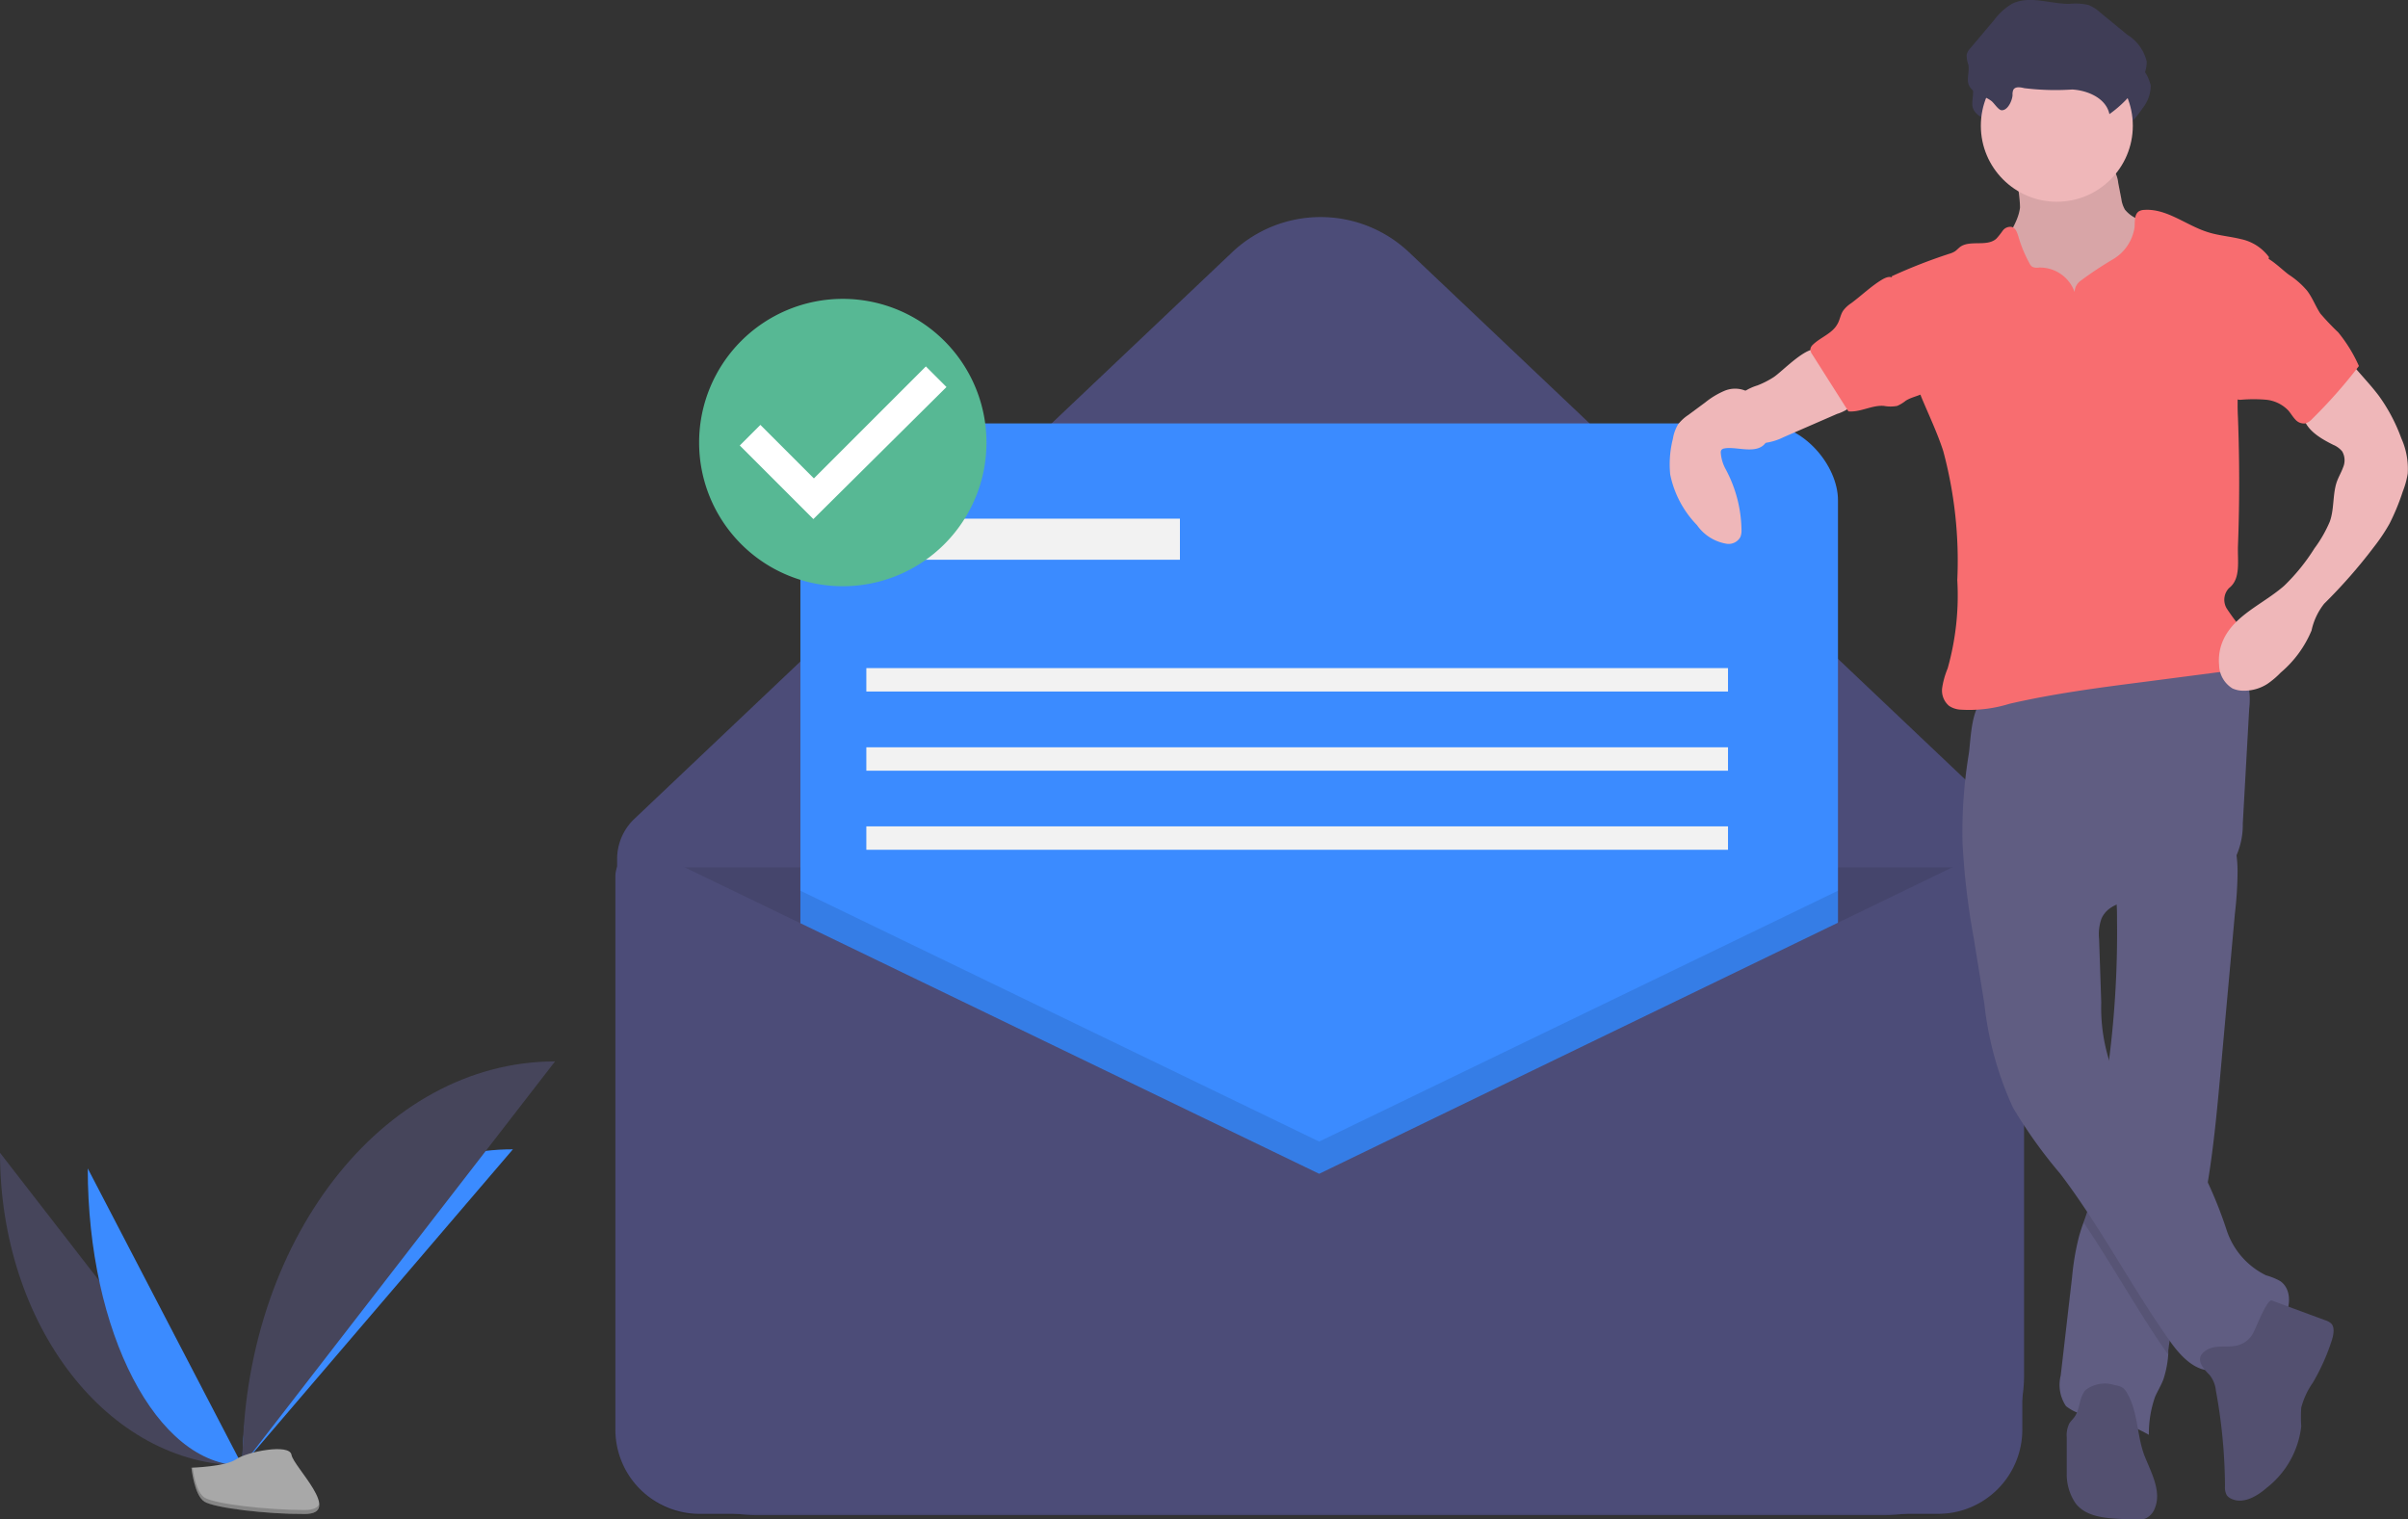
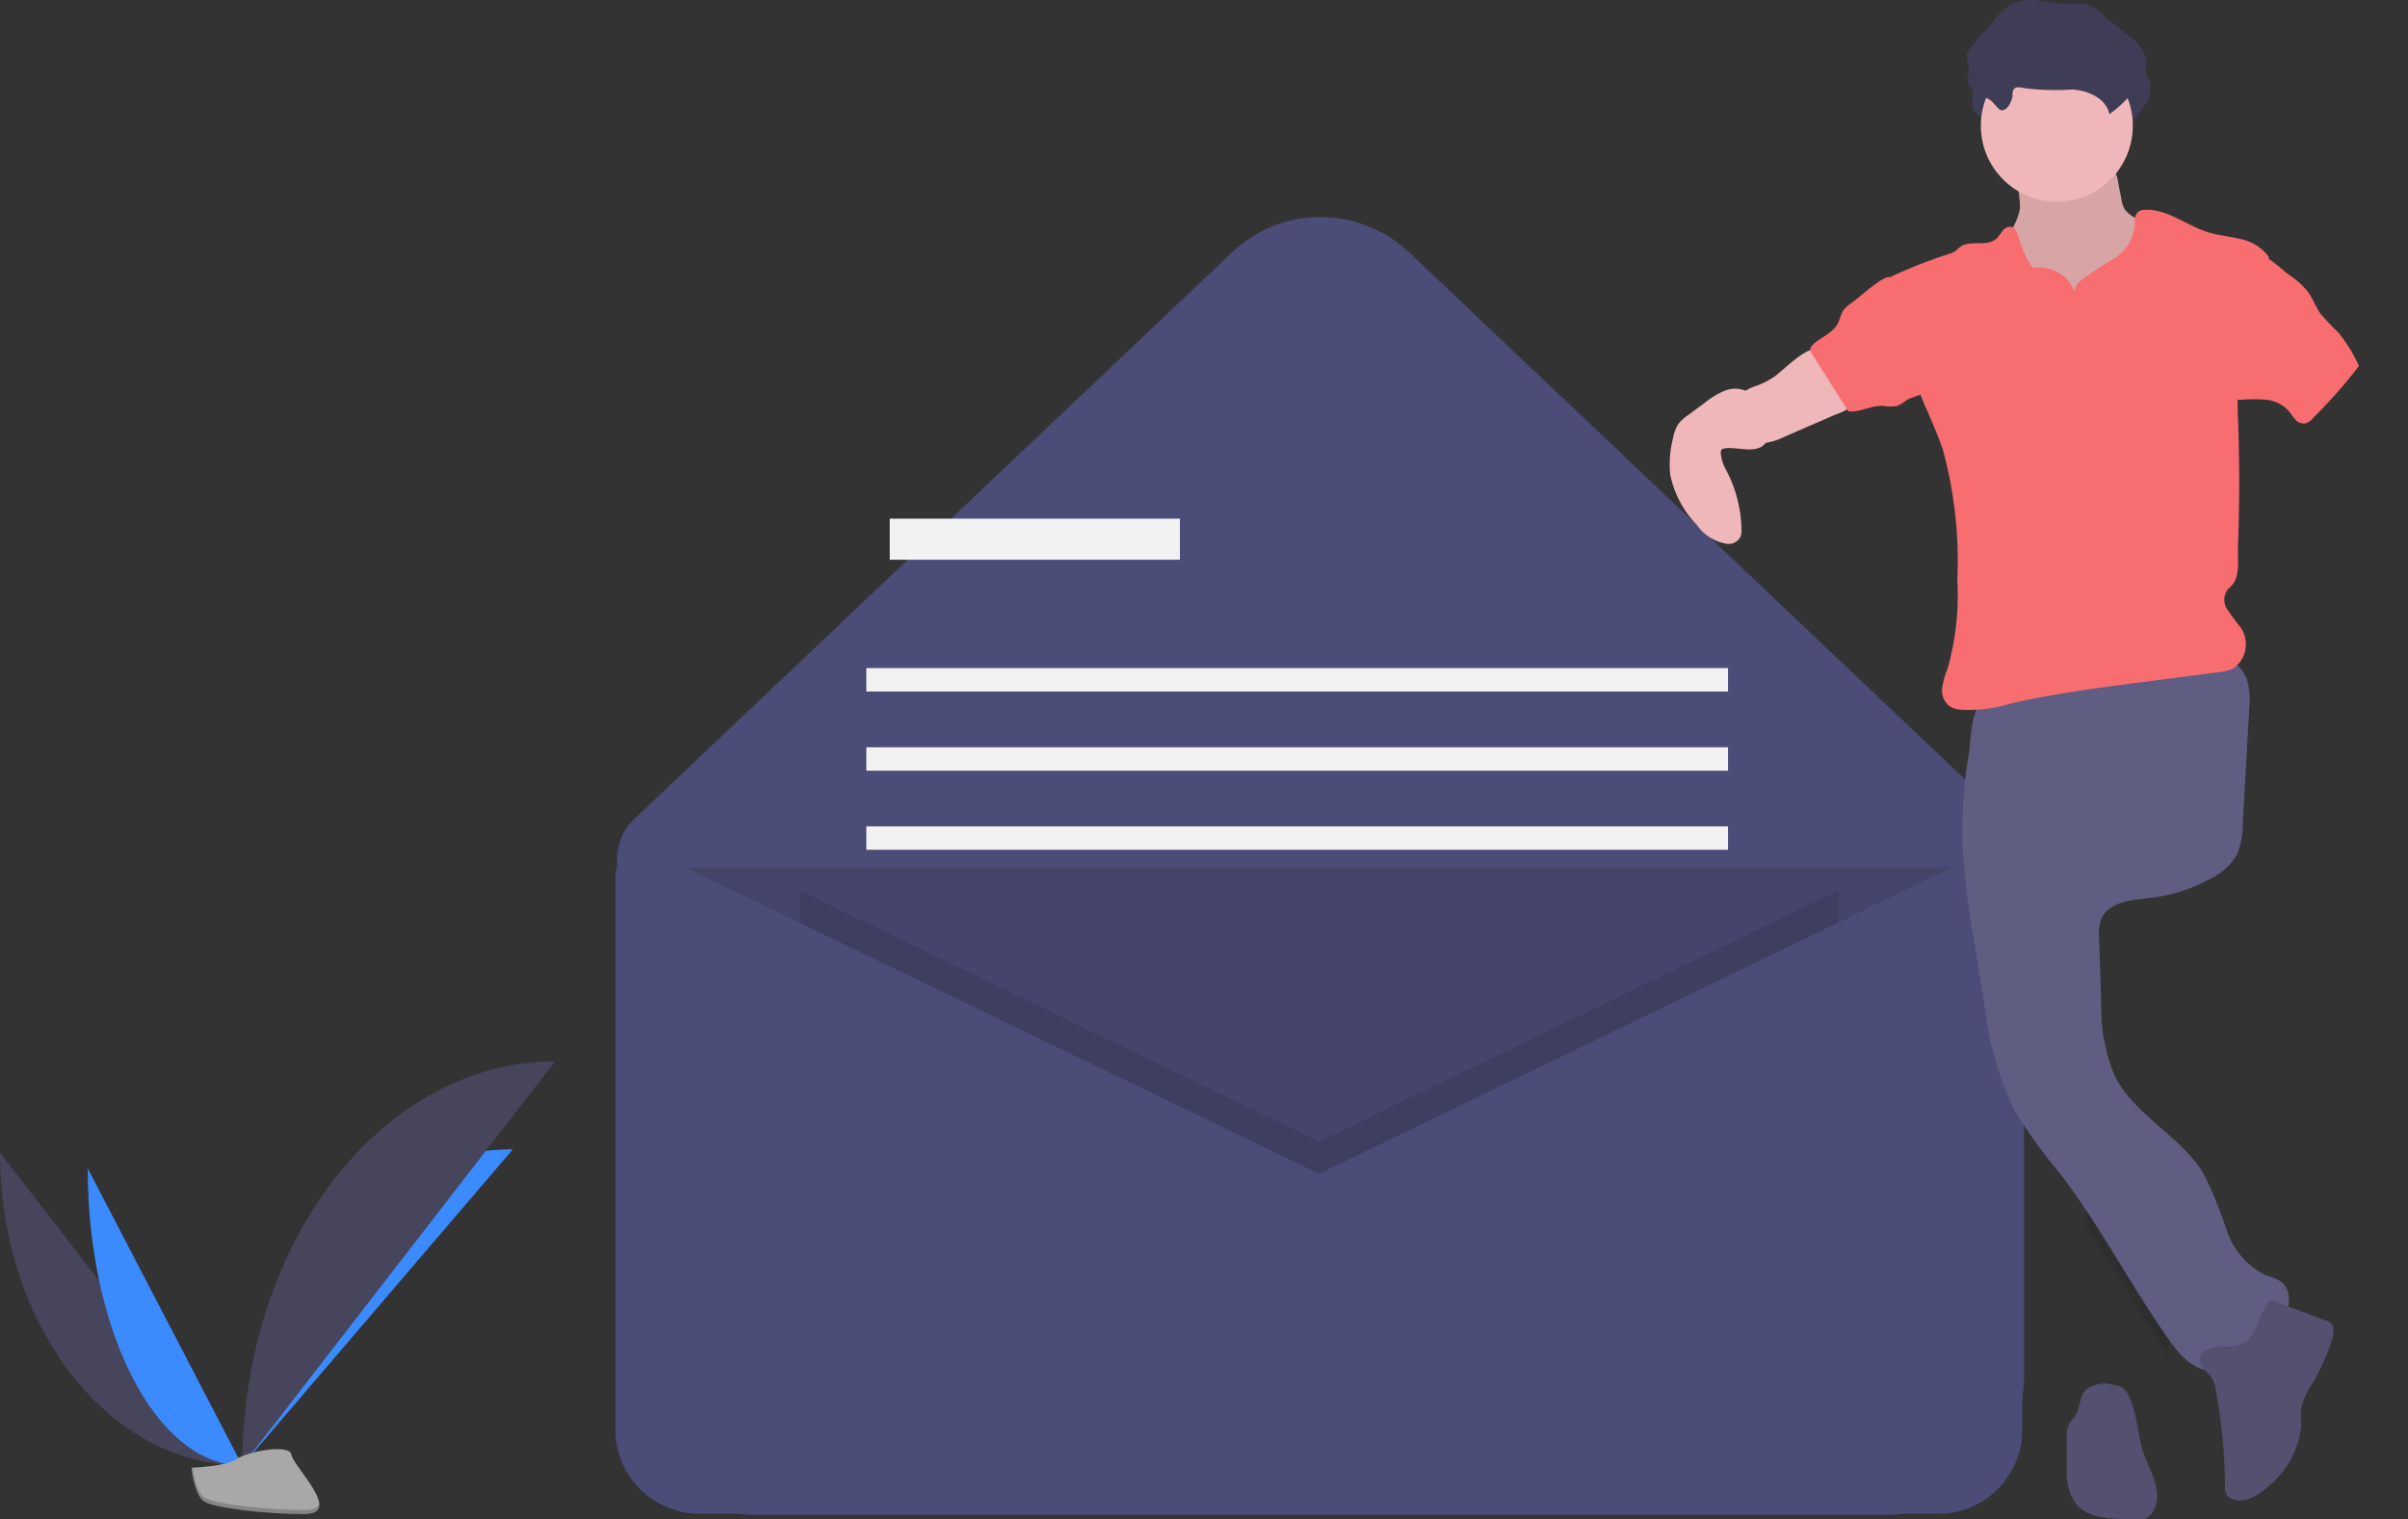
<svg xmlns="http://www.w3.org/2000/svg" viewBox="0 0 180 113.55">
  <rect x="0" y="0" width="180" height="113.55" fill="#333333" stroke="none" />
  <defs>
    <style>.cls-1{fill:#4c4c78;}.cls-2{opacity:0.1;}.cls-2,.cls-8{isolation:isolate;}.cls-3{fill:none;stroke:#3f3d56;stroke-miterlimit:10;}.cls-4{fill:#3b8bff;}.cls-5{fill:#f2f2f2;}.cls-6{fill:#46455b;}.cls-7{fill:#a8a8a8;}.cls-8{opacity:0.2;}.cls-9{fill:#efb7b9;}.cls-10{fill:#605d82;}.cls-11{fill:#535070;}.cls-12{fill:#3f3d56;}.cls-13{fill:#f86d70;}.cls-14{fill:#fff;}.cls-15{fill:#57b894;}</style>
  </defs>
  <title>step4</title>
  <g id="Layer_2" data-name="Layer 2">
    <g id="Layer_1-2" data-name="Layer 1">
      <path class="cls-1" d="M140.87,113.26H56.56a10.43,10.43,0,0,1-10.43-10.43h0V64.21a4.13,4.13,0,0,1,1.29-3L92.1,18.86a9.62,9.62,0,0,1,13.23,0l42.6,40.38a10.8,10.8,0,0,1,3.37,7.83v35.76a10.43,10.43,0,0,1-10.43,10.43Z" />
      <path class="cls-2" d="M46.13,64.84H150.42V107a6.3,6.3,0,0,1-6.3,6.3H52.43a6.3,6.3,0,0,1-6.3-6.3h0V64.84h0Z" />
      <path class="cls-3" d="M46,62.32" />
-       <rect class="cls-4" x="59.83" y="31.65" width="77.56" height="77.56" rx="5.74" ry="5.74" />
      <polygon class="cls-2" points="137.39 66.58 137.39 109.21 59.83 109.21 59.83 66.58 98.61 85.33 137.39 66.58" />
      <path class="cls-1" d="M98.61,87.74l-49.69-24A2,2,0,0,0,46,65.54v41.32a6.3,6.3,0,0,0,6.3,6.3h92.57a6.3,6.3,0,0,0,6.3-6.3h0V66.24A2.46,2.46,0,0,0,147.66,64Z" />
      <rect class="cls-5" x="66.51" y="38.77" width="21.69" height="3.07" />
      <rect class="cls-5" x="64.76" y="49.94" width="64.41" height="1.75" />
      <rect class="cls-5" x="64.76" y="55.86" width="64.41" height="1.75" />
      <rect class="cls-5" x="64.76" y="61.77" width="64.41" height="1.75" />
      <path class="cls-6" d="M0,86.17c0,12.92,8.1,23.37,18.12,23.37" />
      <path class="cls-4" d="M18.12,109.54c0-13.06,9-23.63,20.22-23.63" />
      <path class="cls-4" d="M6.56,87.34c0,12.27,5.17,22.2,11.55,22.2" />
      <path class="cls-6" d="M18.12,109.54c0-16.69,10.45-30.2,23.37-30.2" />
      <path class="cls-7" d="M14.31,109.71s2.57-.08,3.34-.63,4-1.21,4.14-.33,3.86,4.4,1,4.42-6.74-.45-7.51-.92S14.31,109.71,14.31,109.71Z" />
      <path class="cls-8" d="M22.81,112.87c-2.9,0-6.74-.45-7.51-.92-.59-.36-.82-1.65-.9-2.24h-.09s.16,2.07.94,2.54,4.61.95,7.51.92c.84,0,1.13-.3,1.11-.75C23.75,112.7,23.43,112.86,22.81,112.87Z" />
      <path class="cls-9" d="M151,15.5c-.13,1.17-1,2.12-1.36,3.25-.5,1.71.36,3.54,1.54,4.86a10.77,10.77,0,0,0,7.5,3.56A3.2,3.2,0,0,0,160,27a2.65,2.65,0,0,0,.94-.64A6,6,0,0,0,162.45,23a18,18,0,0,0,0-3.77,2.13,2.13,0,0,0-.14-.76,2,2,0,0,0-.49-.6,11.41,11.41,0,0,0-2.1-1.53,2.41,2.41,0,0,1-.88-.67,2.18,2.18,0,0,1-.27-.81l-.23-1.18a2.32,2.32,0,0,0-.34-1,2.36,2.36,0,0,0-1.88-.66l-2.52-.1a12.14,12.14,0,0,0-2.58-.1c-.71.14-.48.8-.35,1.4A10.14,10.14,0,0,1,151,15.5Z" />
      <path class="cls-2" d="M151,15.5c-.13,1.17-1,2.12-1.36,3.25-.5,1.71.36,3.54,1.54,4.86a10.77,10.77,0,0,0,7.5,3.56A3.2,3.2,0,0,0,160,27a2.65,2.65,0,0,0,.94-.64A6,6,0,0,0,162.45,23a18,18,0,0,0,0-3.77,2.13,2.13,0,0,0-.14-.76,2,2,0,0,0-.49-.6,11.41,11.41,0,0,0-2.1-1.53,2.41,2.41,0,0,1-.88-.67,2.18,2.18,0,0,1-.27-.81l-.23-1.18a2.32,2.32,0,0,0-.34-1,2.36,2.36,0,0,0-1.88-.66l-2.52-.1a12.14,12.14,0,0,0-2.58-.1c-.71.14-.48.8-.35,1.4A10.14,10.14,0,0,1,151,15.5Z" />
-       <path class="cls-10" d="M167.06,68.3,166,80c-.28,3.08-.56,6.17-1.11,9.21-.19,1-.41,2.09-.67,3.12-.73,2.87-1.79,5.67-2.14,8.62,0,.08,0,.17,0,.26a7.49,7.49,0,0,1-.37,1.91c-.17.45-.43.86-.62,1.3a8.31,8.31,0,0,0-.46,2.83,12.2,12.2,0,0,0-4.2-1.44,3.21,3.21,0,0,1-2-.71,2.85,2.85,0,0,1-.39-2.28l.85-7.36a19.17,19.17,0,0,1,.54-3.12c.1-.34.21-.68.33-1s.33-.92.45-1.4a16.83,16.83,0,0,0,.38-2.33c.29-2.47.64-4.93.95-7.39l0-.13a75.62,75.62,0,0,0,.71-11.26c0-.56,0-1.11-.07-1.67-.05-.81-.12-1.24.55-1.75a12.62,12.62,0,0,1,2.56-1.32c.46-.2,5.48-2,5.6-1.59a9.79,9.79,0,0,1,.37,2.56A28.54,28.54,0,0,1,167.06,68.3Z" />
      <path class="cls-2" d="M164.88,89.26c-.19,1-.41,2.09-.67,3.12-.73,2.87-1.79,5.67-2.14,8.62,0,.08,0,.17,0,.26-2.24-3.2-4.13-6.64-6.31-9.87.16-.46.33-.92.45-1.4a16.83,16.83,0,0,0,.38-2.33c.29-2.47.64-4.93.95-7.39l0-.13a7.66,7.66,0,0,0,.55,1.52c1.47,3,5,4.49,6.66,7.35Z" />
      <path class="cls-10" d="M146.7,63a55.51,55.51,0,0,0,.84,7.13l.79,4.88a25,25,0,0,0,2.14,7.78A36,36,0,0,0,154,87.73c3,3.94,5.3,8.41,8.17,12.47.83,1.18,2,2.46,3.45,2.21a5.61,5.61,0,0,0,2.35-1.54,14.62,14.62,0,0,0,2.59-2.11c.68-.89.81-2.36-.11-3a4.87,4.87,0,0,0-1.06-.43A5.74,5.74,0,0,1,166.46,92a32.09,32.09,0,0,0-1.73-4.25c-1.71-2.86-5.19-4.36-6.66-7.35a13.26,13.26,0,0,1-1-5.46l-.16-4.75a3.47,3.47,0,0,1,.18-1.53c.56-1.26,2.26-1.38,3.63-1.54a12.42,12.42,0,0,0,4.45-1.4,4.64,4.64,0,0,0,2-1.76,5.69,5.69,0,0,0,.48-2.39l.48-8.6a5.39,5.39,0,0,0-.18-2.2c-.65-1.74-2.85-2.31-4.71-2.23-3.46.15-6.65,1.64-9.91,2.65a25.21,25.21,0,0,1-2.46.64,19.77,19.77,0,0,0-2.32.32c-1.24.42-1.21,3.13-1.39,4.26A35.86,35.86,0,0,0,146.7,63Z" />
      <path class="cls-11" d="M165.16,102.77a2.2,2.2,0,0,1,.48,1.18,40.44,40.44,0,0,1,.68,7.16,1.17,1.17,0,0,0,.13.65.82.82,0,0,0,.34.27c.88.42,1.91-.17,2.64-.81a6.81,6.81,0,0,0,2.59-4.6,10.69,10.69,0,0,1,0-1.4,5.83,5.83,0,0,1,.87-1.87,15.79,15.79,0,0,0,1.43-3.21c.13-.42.22-1-.11-1.25a1.2,1.2,0,0,0-.39-.2l-4-1.48c-.35-.13-1.2,2.08-1.34,2.32a1.82,1.82,0,0,1-1.33,1.06c-.68.14-1.5-.06-2.13.28C164,101.45,164.55,102.15,165.16,102.77Z" />
      <path class="cls-11" d="M159,104.13a1.22,1.22,0,0,0-.3-.38,1.37,1.37,0,0,0-.61-.21,2.39,2.39,0,0,0-2.18.35c-.49.53-.41,1.39-.82,2-.13.19-.31.34-.42.54a2,2,0,0,0-.18,1c0,.92,0,1.84,0,2.76a3.86,3.86,0,0,0,.66,2.18c.77,1,2.16,1.11,3.4,1.17l1,.05a2,2,0,0,0,.82-.08,1.35,1.35,0,0,0,.71-.78c.52-1.29-.3-2.69-.81-4C159.72,107.2,159.82,105.54,159,104.13Z" />
      <path class="cls-12" d="M150.74,8.89a.83.83,0,0,1,.06-.39c.15-.26.53-.19.82-.12a19,19,0,0,0,3.58.1c1.19.07,2.54.67,2.78,1.84a8.73,8.73,0,0,0,2.21-2.27,2.72,2.72,0,0,0,.58-1.66,3.24,3.24,0,0,0-1.45-2l-2-1.62a3,3,0,0,0-.89-.57A4.44,4.44,0,0,0,155,2.08c-1.45,0-3-.66-4.28,0a4.62,4.62,0,0,0-1.33,1.21l-1.77,2.1a1.12,1.12,0,0,0-.28.48,2.14,2.14,0,0,0,.13.77c.08.47-.12,1,0,1.42.26.75,1.17.85,1.72,1.28.21.16.53.7.78.69C150.42,10,150.73,9.23,150.74,8.89Z" />
      <circle class="cls-9" cx="153.75" cy="9.4" r="5.68" />
      <path class="cls-13" d="M155.08,21.83A2.75,2.75,0,0,0,152.4,20a.82.82,0,0,1-.49-.06.68.68,0,0,1-.2-.25,9.92,9.92,0,0,1-.83-2c-.09-.3-.21-.66-.52-.73a.7.7,0,0,0-.66.29,5.83,5.83,0,0,1-.47.59c-.71.64-2,.06-2.74.64-.12.1-.23.22-.36.31a1.66,1.66,0,0,1-.42.18,40,40,0,0,0-4.3,1.68,40.5,40.5,0,0,0,2.2,9c.56,1.35,1.2,2.68,1.65,4.07a31.6,31.6,0,0,1,1.05,9.64,20.09,20.09,0,0,1-.72,6.6,6.23,6.23,0,0,0-.41,1.45,1.5,1.5,0,0,0,.51,1.35,1.74,1.74,0,0,0,.78.28,10.17,10.17,0,0,0,3.73-.43c3.29-.76,6.64-1.2,10-1.63l5.61-.73a3.26,3.26,0,0,0,1.16-.3,2.22,2.22,0,0,0,.49-3.09,16.78,16.78,0,0,1-1-1.36,1.26,1.26,0,0,1,.16-1.54c.9-.7.63-2,.67-3.15q.18-4.78,0-9.57a19.05,19.05,0,0,1,0-2,17.57,17.57,0,0,1,.62-3.31l1.7-6.71a3.5,3.5,0,0,0-2.11-1.35c-.81-.2-1.65-.26-2.44-.51-1.63-.5-3.08-1.79-4.78-1.67a.87.87,0,0,0-.37.09c-.38.22-.32.77-.35,1.21a3.34,3.34,0,0,1-1.56,2.36A27.8,27.8,0,0,0,155.51,21,1.08,1.08,0,0,0,155.08,21.83Z" />
      <path class="cls-9" d="M132.57,28.2a6.71,6.71,0,0,1-1.2.61,3.93,3.93,0,0,0-1.14.56,1.79,1.79,0,0,0-.4.49,2.19,2.19,0,0,0,2,3.26,4.39,4.39,0,0,0,1.49-.44l4-1.74a3.15,3.15,0,0,0,1.73-1.3.3.3,0,0,0,0-.21.34.34,0,0,0-.16-.17,9,9,0,0,1-2.33-2.2c-.16-.22-.37-.75-.6-.88C135.17,25.68,133.25,27.76,132.57,28.2Z" />
-       <path class="cls-9" d="M175.41,26.77l1.48,1.69c.32.36.63.73.92,1.11a13,13,0,0,1,1.69,3.19,5.57,5.57,0,0,1,.48,2.64,6.45,6.45,0,0,1-.37,1.34,16.68,16.68,0,0,1-1,2.42,13.77,13.77,0,0,1-1.13,1.69,39.53,39.53,0,0,1-3.75,4.28,4.88,4.88,0,0,0-.94,2,8.29,8.29,0,0,1-2.3,3.14,6.41,6.41,0,0,1-1,.85,3.22,3.22,0,0,1-1.8.51,2,2,0,0,1-.81-.17,2.1,2.1,0,0,1-1-1.75,3.71,3.71,0,0,1,.31-1.87c.85-1.88,3-2.69,4.56-4.06A14.82,14.82,0,0,0,173,41a9.72,9.72,0,0,0,1.15-2c.34-.92.21-2,.51-2.93.13-.39.35-.75.49-1.14a1.33,1.33,0,0,0-.07-1.19,1.73,1.73,0,0,0-.67-.49c-1-.5-2.08-1.14-2.27-2.23a2.39,2.39,0,0,1,.44-1.7,7.09,7.09,0,0,1,1.24-1.3C174.25,27.58,175,27.15,175.41,26.77Z" />
      <path class="cls-9" d="M131.62,30.55a2.75,2.75,0,0,0-1.11-1.33,2.05,2.05,0,0,0-1.62,0,6.09,6.09,0,0,0-1.42.86l-1.27.94a3.13,3.13,0,0,0-.76.7,3,3,0,0,0-.39,1.08,7.72,7.72,0,0,0-.2,2.67,7.6,7.6,0,0,0,2,3.78,3.36,3.36,0,0,0,2.24,1.4,1,1,0,0,0,1-.5,1.24,1.24,0,0,0,.09-.44A9.87,9.87,0,0,0,129,35.08a3,3,0,0,1-.37-1.24.34.34,0,0,1,.05-.21.35.35,0,0,1,.22-.11c.91-.18,2.49.53,3.13-.49C132.48,32.38,131.91,31.15,131.62,30.55Z" />
      <path class="cls-12" d="M150.44,7.1a.83.83,0,0,1,.06-.39c.15-.26.53-.19.82-.12a19,19,0,0,0,3.58.1c1.19.07,2.54.67,2.78,1.84a8.73,8.73,0,0,0,2.21-2.27,2.72,2.72,0,0,0,.58-1.66,3.24,3.24,0,0,0-1.45-2L157,.94a3,3,0,0,0-.89-.57,4.44,4.44,0,0,0-1.44-.08c-1.45,0-3-.66-4.28,0a4.62,4.62,0,0,0-1.33,1.21l-1.77,2.1a1.12,1.12,0,0,0-.28.48,2.14,2.14,0,0,0,.13.77c.08.47-.12,1,0,1.42.26.75,1.17.85,1.72,1.28.21.16.53.7.78.69C150.12,8.24,150.43,7.45,150.44,7.1Z" />
      <path class="cls-13" d="M138.37,22.67a2.31,2.31,0,0,0-.59.55c-.21.31-.25.71-.43,1-.38.71-1.28,1-1.84,1.55a.58.58,0,0,0-.18.3.67.67,0,0,0,.15.44l2.69,4.24c.9.08,1.76-.48,2.65-.41a2.67,2.67,0,0,0,1,0,2.87,2.87,0,0,0,.64-.39c.54-.34,1.25-.38,1.7-.82a2.32,2.32,0,0,0,.48-1.71,6.86,6.86,0,0,0-.16-1.57c-.4-1.63-1.64-2.87-2.42-4.31-.38-.7-.59-1.11-1.39-.63S139.13,22.11,138.37,22.67Z" />
      <path class="cls-13" d="M171.09,20.53a6.3,6.3,0,0,1,1.36,1.19c.41.53.64,1.18,1,1.72a19.18,19.18,0,0,0,1.34,1.41,10.92,10.92,0,0,1,1.54,2.51,37.48,37.48,0,0,1-3.48,3.94,1.12,1.12,0,0,1-.53.35.85.85,0,0,1-.75-.3c-.19-.2-.33-.45-.52-.67a2.66,2.66,0,0,0-1.65-.8,11.31,11.31,0,0,0-1.87,0,.74.74,0,0,1-.4-.07.67.67,0,0,1-.22-.25c-.73-1.24-.49-2.8-.24-4.22l.59-3.25a7.3,7.3,0,0,1,.49-1.81c.22-.48.72-1.29,1.34-1.15S170.57,20.15,171.09,20.53Z" />
-       <ellipse class="cls-14" cx="63" cy="32.87" rx="8.98" ry="9" />
-       <path class="cls-15" d="M63,22.34A10.74,10.74,0,1,0,73.74,33.07,10.74,10.74,0,0,0,63,22.34ZM60.8,38.8l-5.5-5.5,1.54-1.54,4,4,8.37-8.37,1.54,1.54L60.8,38.8Z" />
    </g>
  </g>
</svg>